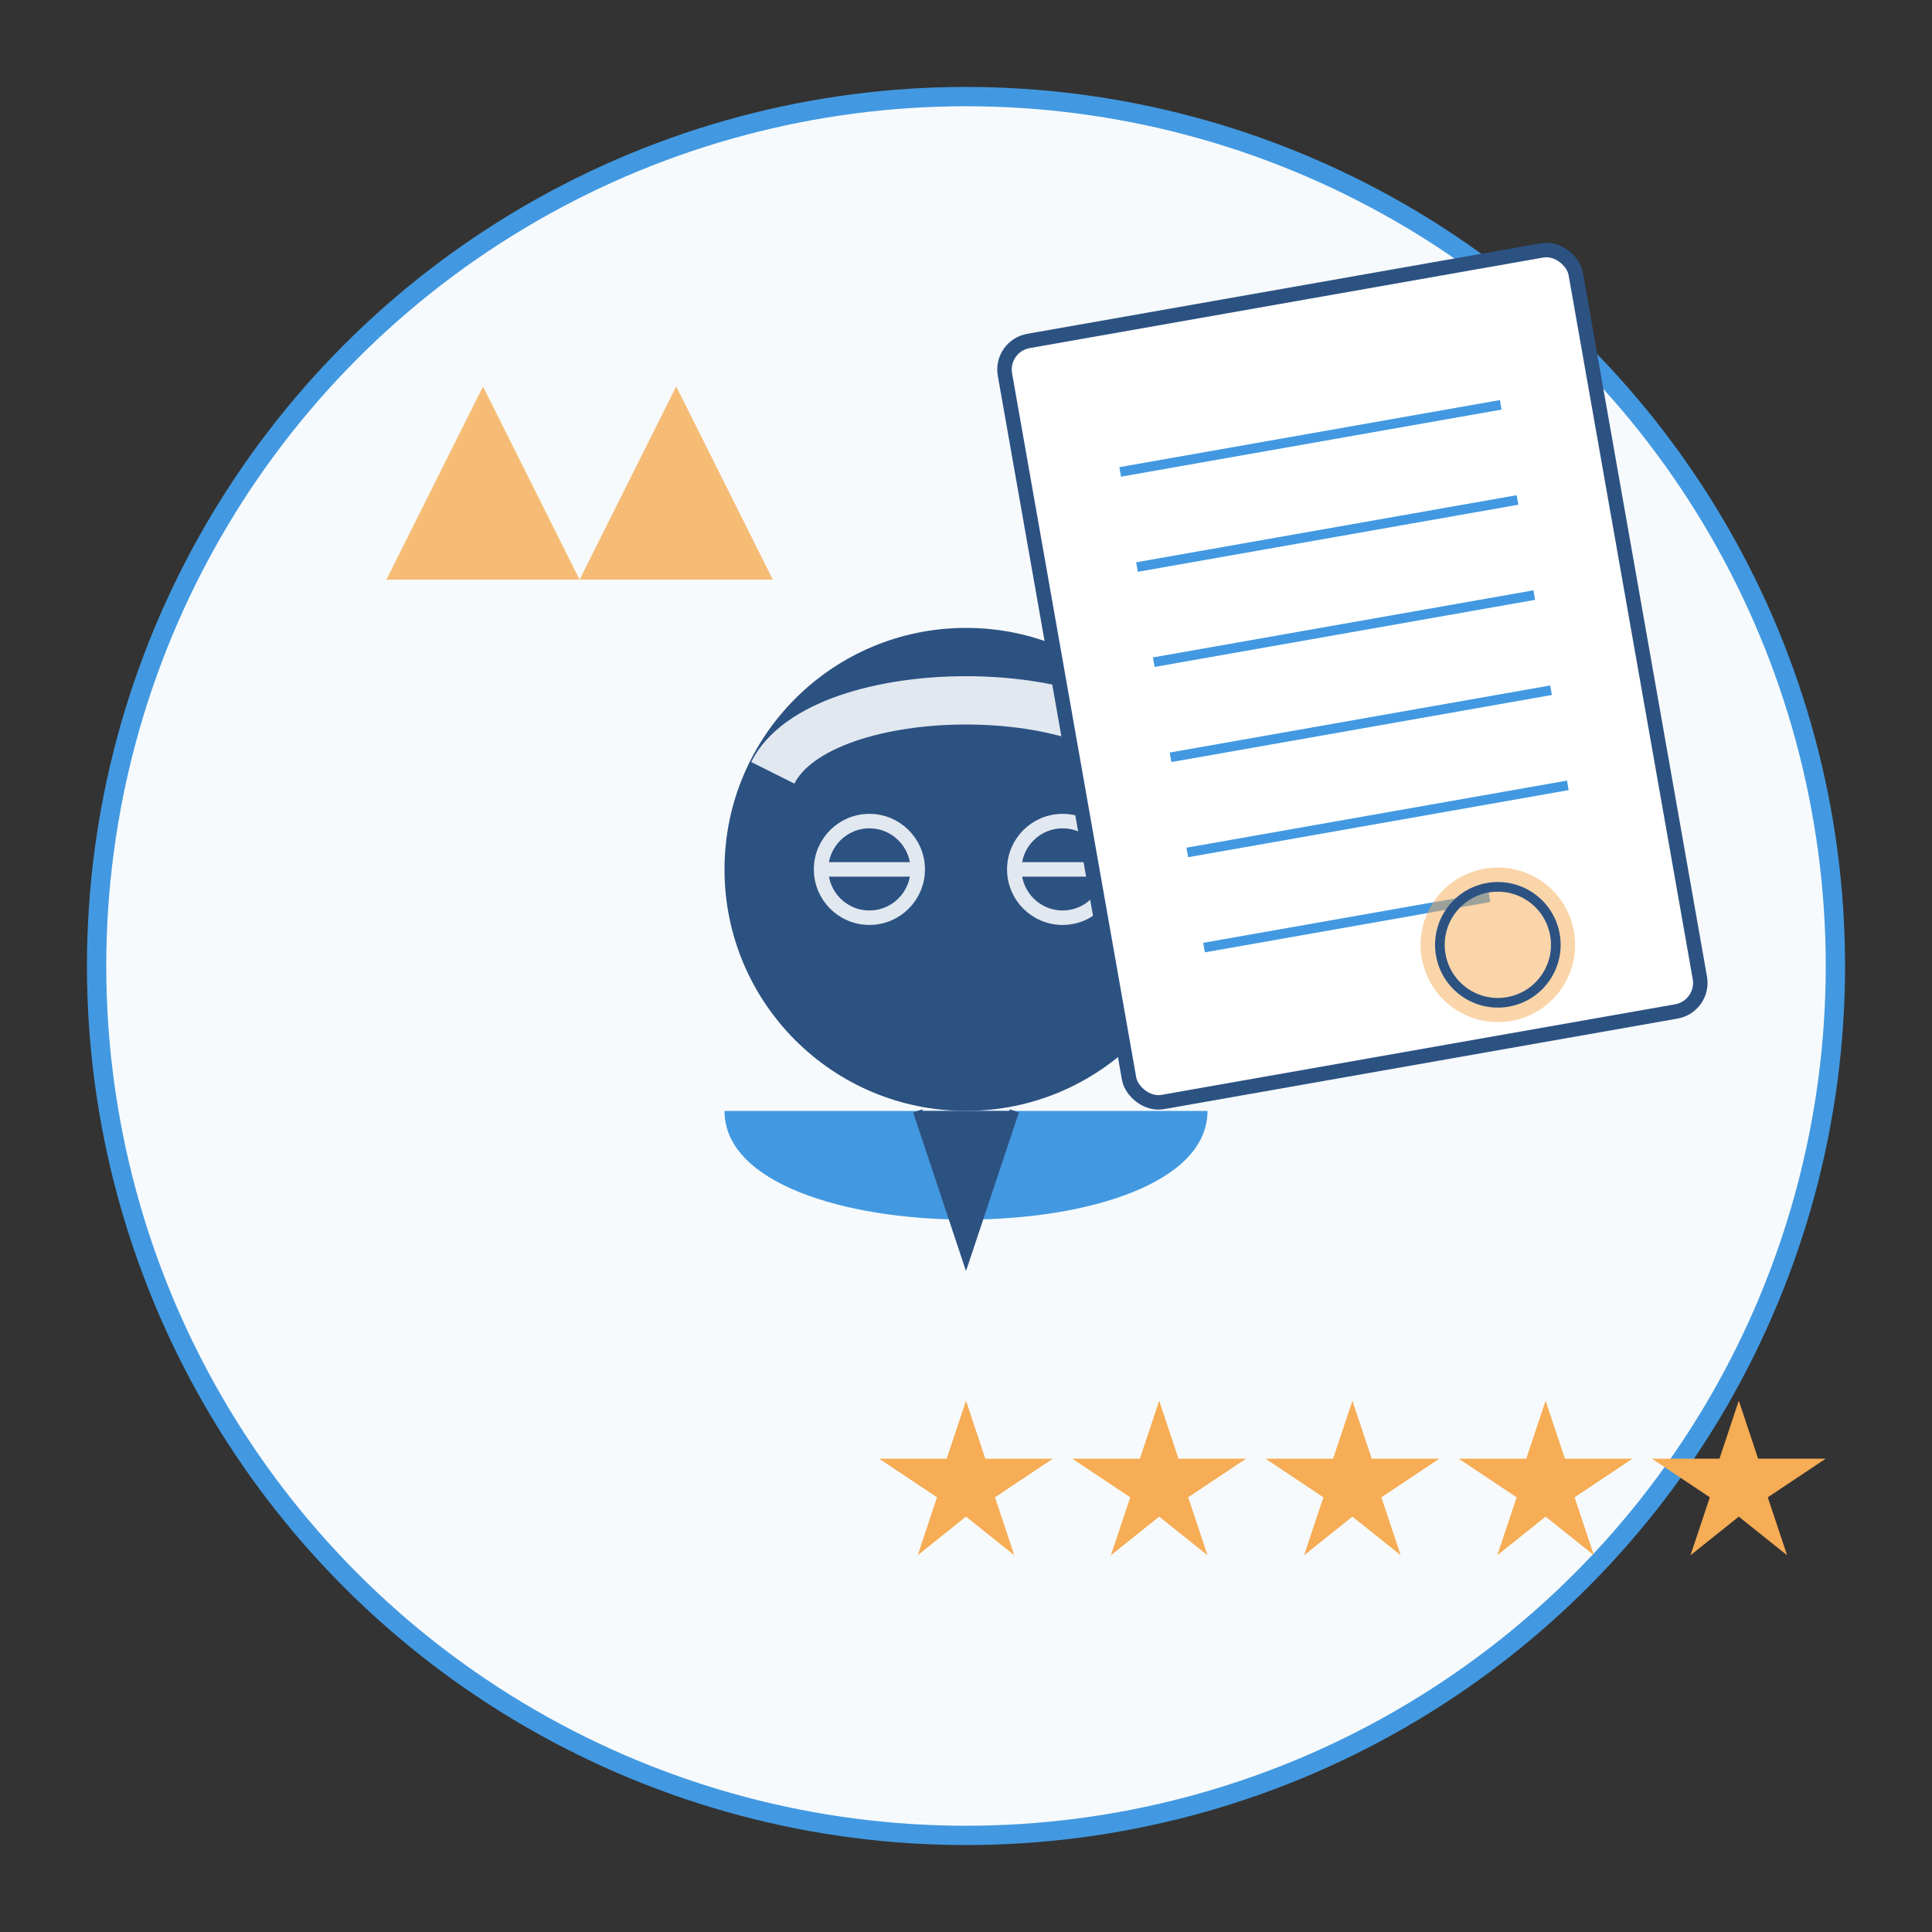
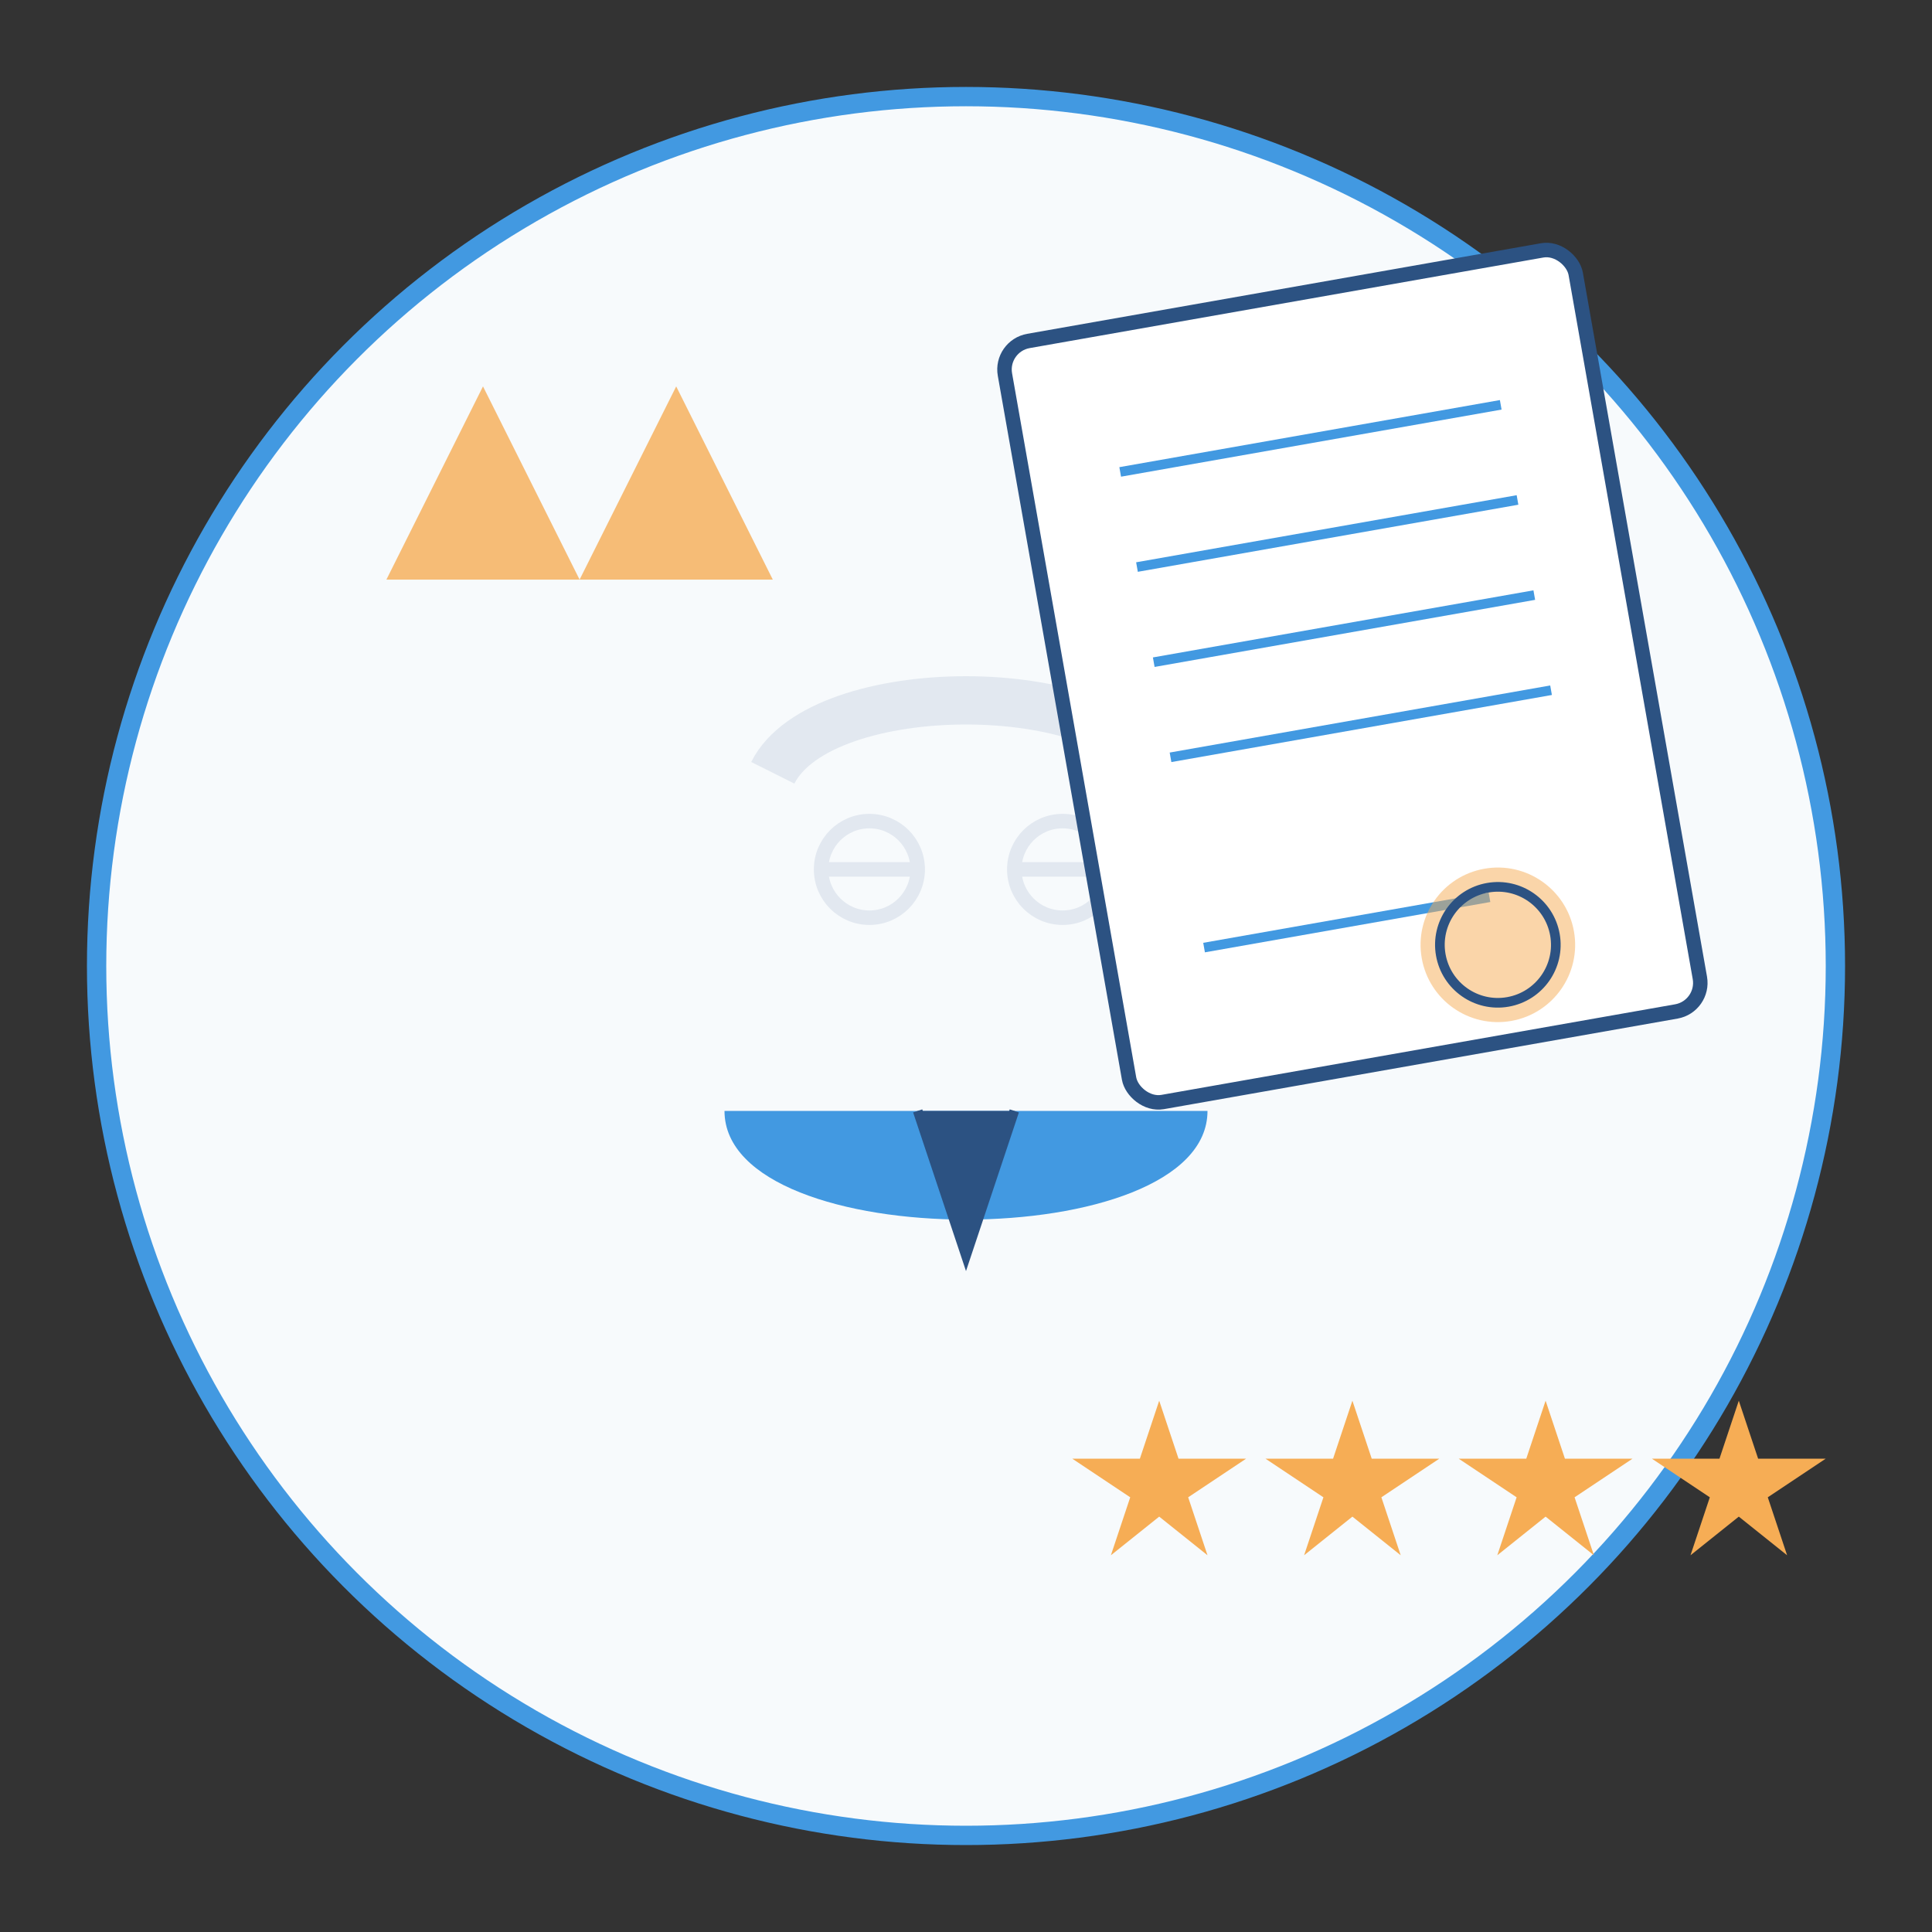
<svg xmlns="http://www.w3.org/2000/svg" viewBox="0 0 200 200" width="200" height="200">
  <rect x="0" y="0" width="200" height="200" fill="#333333" stroke="none" />
  <circle cx="100" cy="100" r="90" fill="#f7fafc" stroke="#4299e1" stroke-width="2" />
  <g transform="translate(100, 90)">
-     <circle cx="0" cy="0" r="25" fill="#2c5282" />
    <path d="M-20,-10 C-15,-20 15,-20 20,-10" fill="none" stroke="#e2e8f0" stroke-width="5" />
    <path d="M-15,0 L-5,0 M5,0 L15,0" stroke="#e2e8f0" stroke-width="1.5" />
    <circle cx="-10" cy="0" r="5" fill="none" stroke="#e2e8f0" stroke-width="1.5" />
    <circle cx="10" cy="0" r="5" fill="none" stroke="#e2e8f0" stroke-width="1.5" />
    <path d="M-25,25 C-25,40 25,40 25,25" fill="#4299e1" />
    <path d="M-5,25 L0,40 L5,25" fill="#2c5282" stroke="#2c5282" stroke-width="1" />
  </g>
  <g transform="translate(50, 40)">
    <path d="M0,0 L-10,20 L10,20 L0,0" fill="#f6ad55" opacity="0.8" />
    <path d="M20,0 L10,20 L30,20 L20,0" fill="#f6ad55" opacity="0.8" />
  </g>
  <g transform="translate(100, 155)">
-     <polygon points="0,-10 2,-4 9,-4 3,0 5,6 0,2 -5,6 -3,0 -9,-4 -2,-4" fill="#f6ad55" />
    <polygon points="20,-10 22,-4 29,-4 23,0 25,6 20,2 15,6 17,0 11,-4 18,-4" fill="#f6ad55" />
    <polygon points="40,-10 42,-4 49,-4 43,0 45,6 40,2 35,6 37,0 31,-4 38,-4" fill="#f6ad55" />
    <polygon points="60,-10 62,-4 69,-4 63,0 65,6 60,2 55,6 57,0 51,-4 58,-4" fill="#f6ad55" />
    <polygon points="80,-10 82,-4 89,-4 83,0 85,6 80,2 75,6 77,0 71,-4 78,-4" fill="#f6ad55" />
  </g>
  <g transform="translate(140, 70) rotate(-10)">
    <rect x="-30" y="-40" width="60" height="80" fill="white" stroke="#2c5282" stroke-width="1.5" rx="3" ry="3" />
    <line x1="-20" y1="-25" x2="20" y2="-25" stroke="#4299e1" stroke-width="1" />
    <line x1="-20" y1="-15" x2="20" y2="-15" stroke="#4299e1" stroke-width="1" />
    <line x1="-20" y1="-5" x2="20" y2="-5" stroke="#4299e1" stroke-width="1" />
    <line x1="-20" y1="5" x2="20" y2="5" stroke="#4299e1" stroke-width="1" />
-     <line x1="-20" y1="15" x2="20" y2="15" stroke="#4299e1" stroke-width="1" />
    <line x1="-20" y1="25" x2="10" y2="25" stroke="#4299e1" stroke-width="1" />
    <circle cx="10" cy="30" r="8" fill="#f6ad55" opacity="0.5" />
    <circle cx="10" cy="30" r="6" fill="none" stroke="#2c5282" stroke-width="1" />
  </g>
</svg>